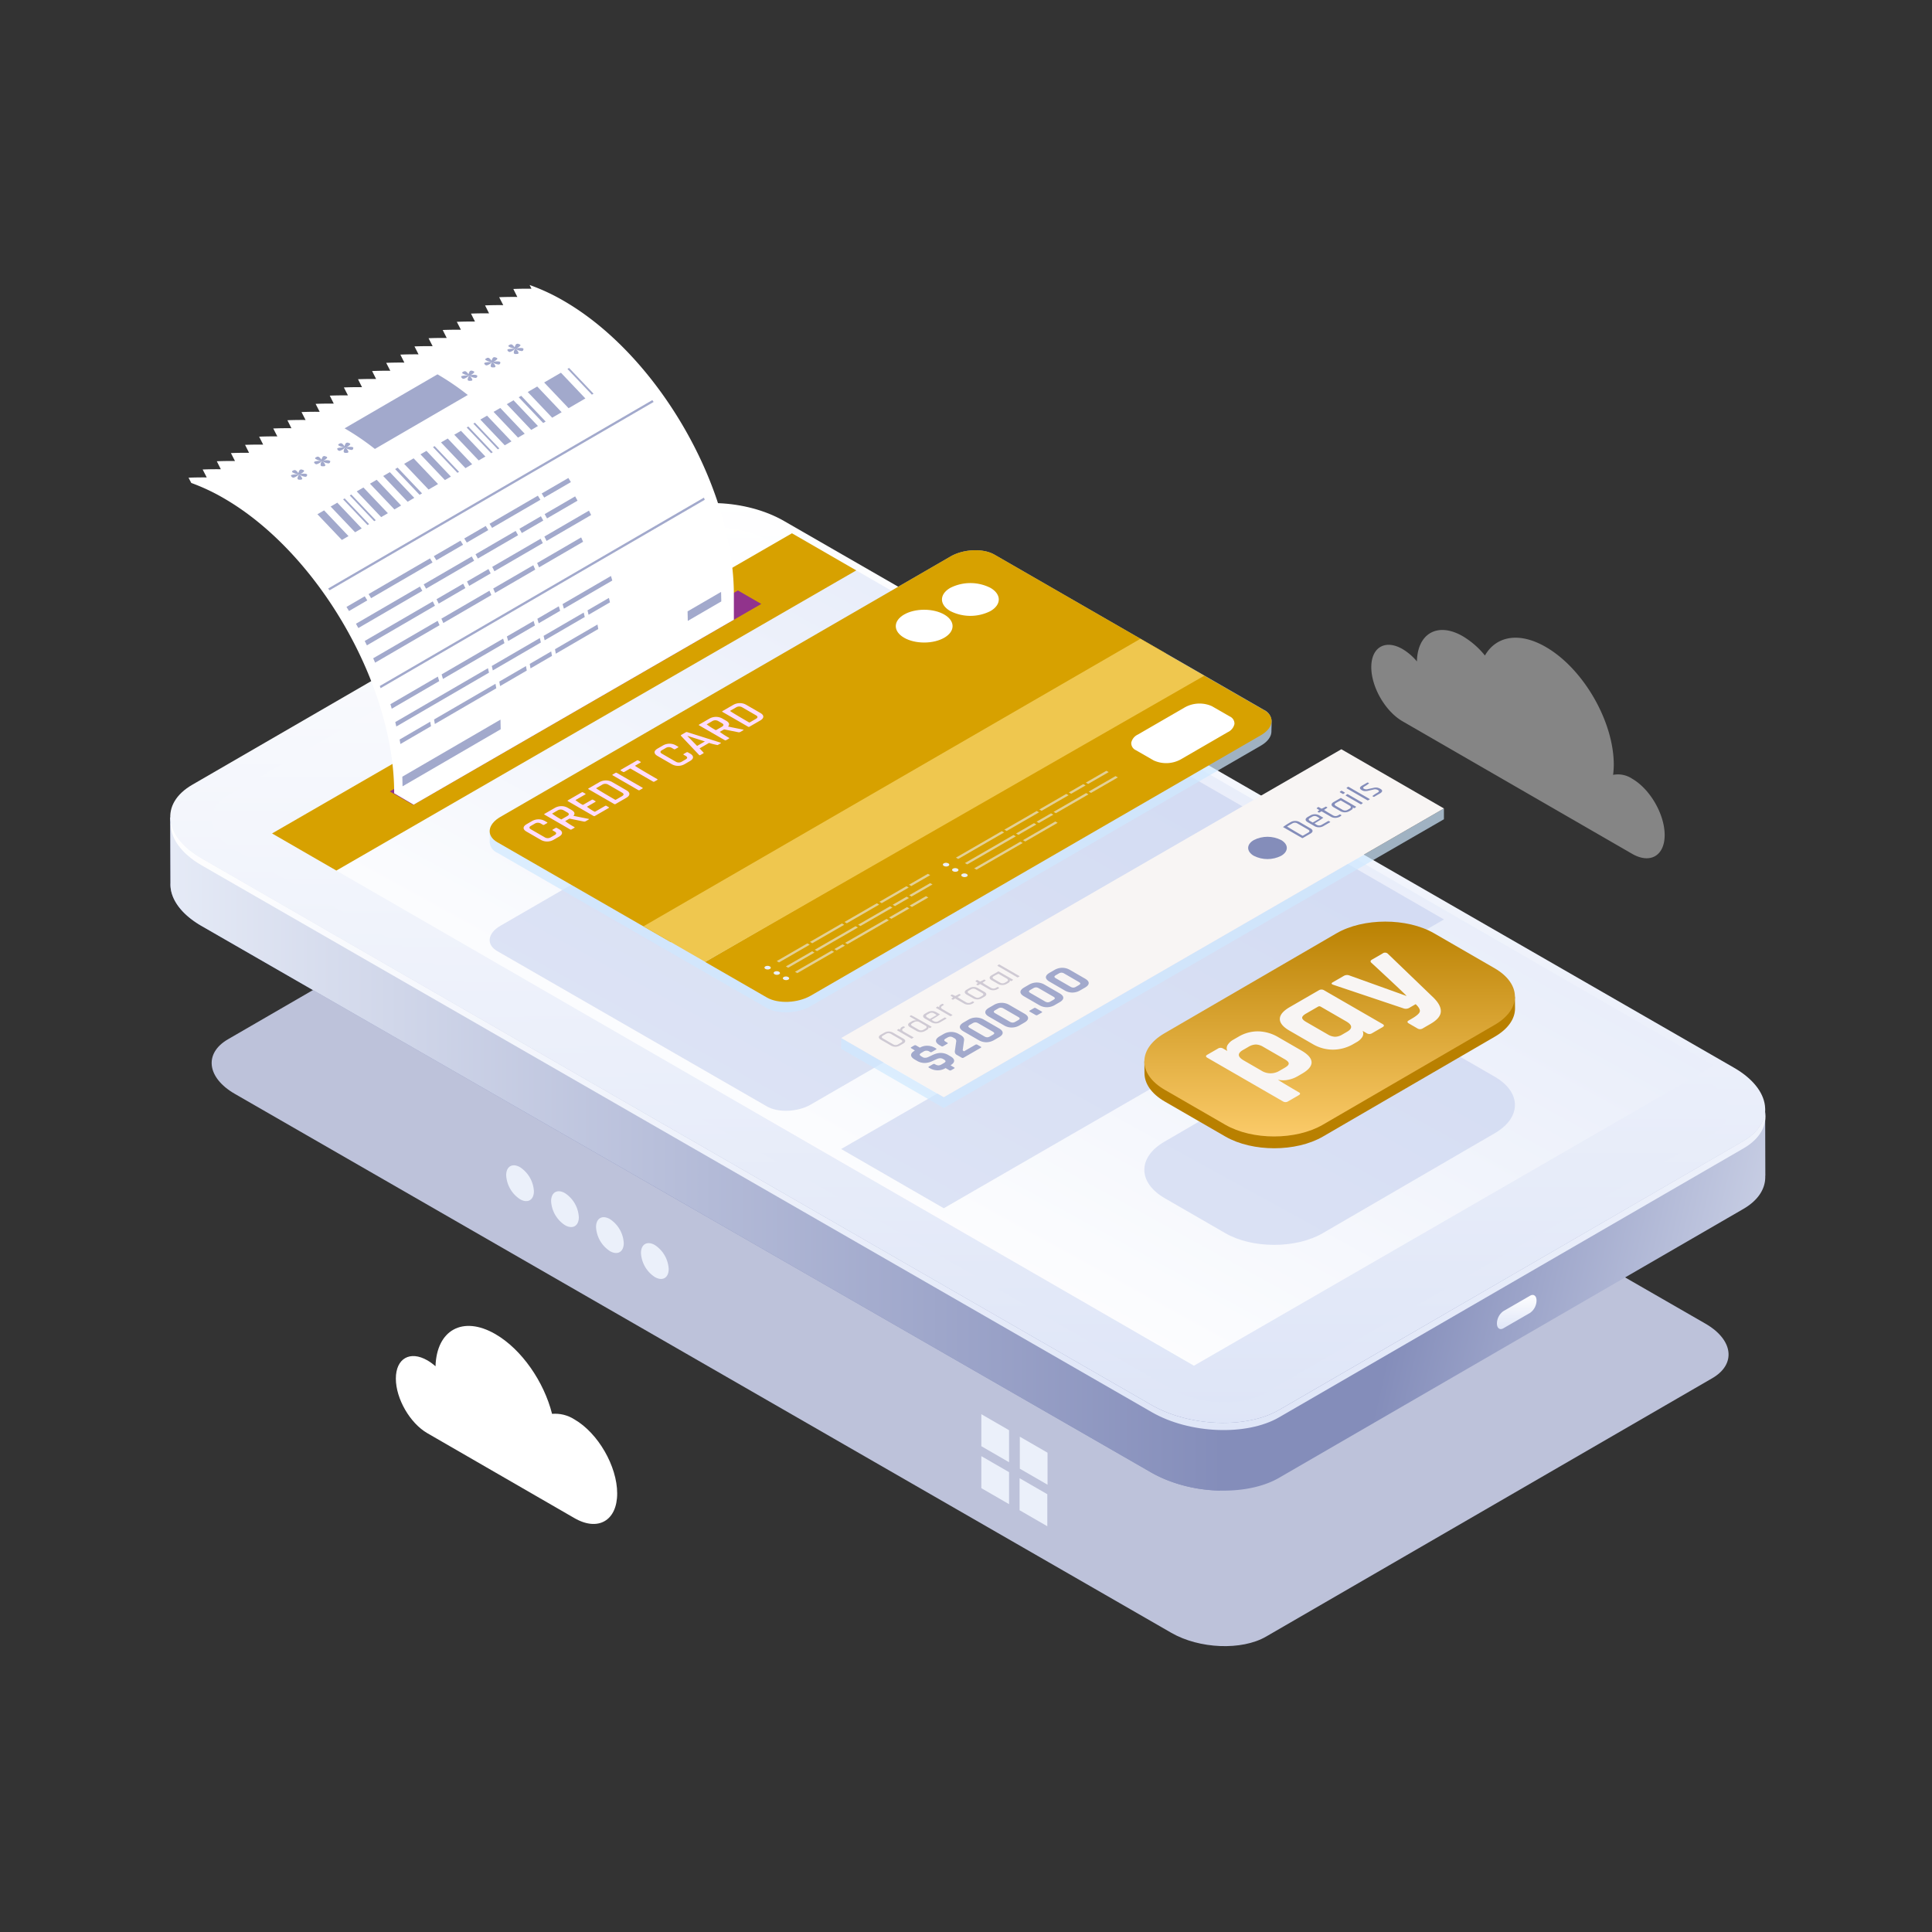
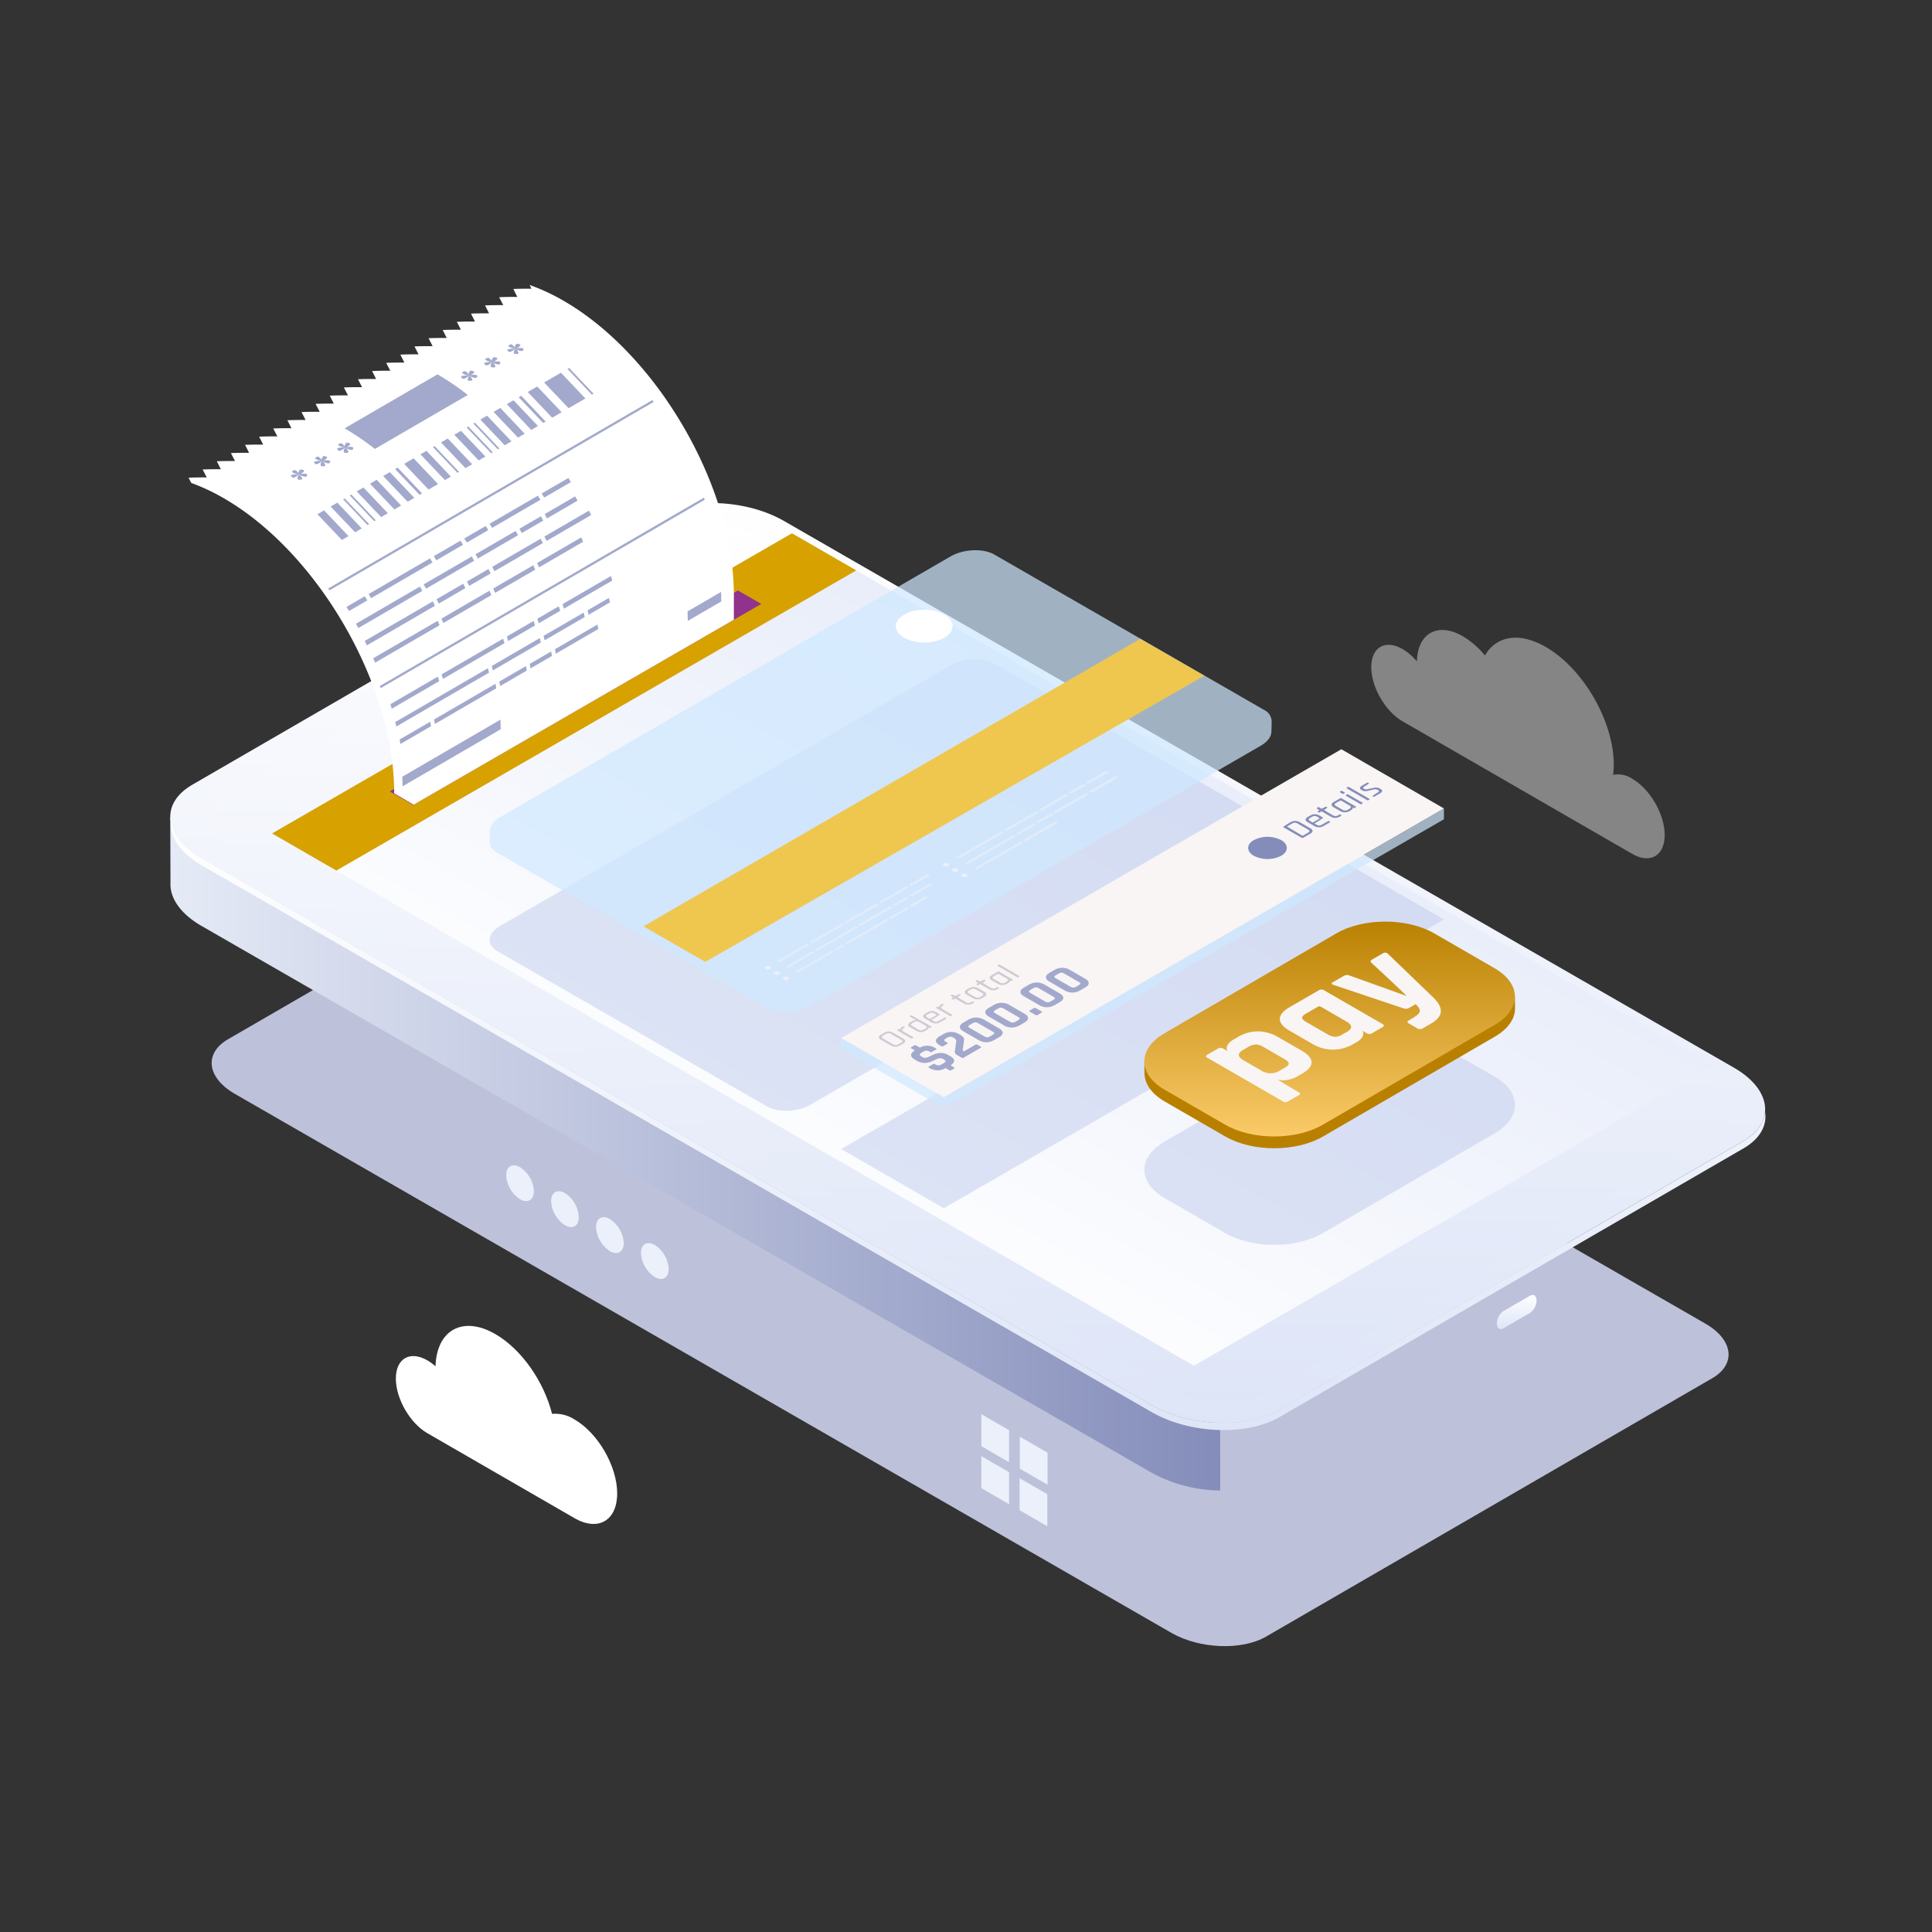
<svg xmlns="http://www.w3.org/2000/svg" xmlns:xlink="http://www.w3.org/1999/xlink" width="522" height="522">
  <rect width="100%" height="100%" fill="#333333" stroke="none" />
  <defs>
    <linearGradient id="A" x1=".785" y1=".699" x2="1.111" y2=".744">
      <stop offset="0" stop-color="#848dba" />
      <stop offset="1" stop-color="#ebf0fa" />
    </linearGradient>
    <linearGradient id="B" x1=".5" x2=".5" y2="1">
      <stop offset="0" stop-color="#fff" />
      <stop offset="1" stop-color="#dee5f7" />
    </linearGradient>
    <linearGradient id="C" x1="1" y1=".5" x2="-.058" y2=".5" xlink:href="#A" />
    <linearGradient id="D" x1=".218" y1=".743" x2=".887" y2=".04" xlink:href="#B" />
    <linearGradient id="E" x1=".5" x2=".5" y2="1">
      <stop offset="0" stop-color="#f3f4f8" />
      <stop offset="0" stop-color="#b98000" />
      <stop offset="1" stop-color="#fccc6b" />
      <stop offset="1" stop-color="#fff" />
    </linearGradient>
    <path id="F" d="M87.561 137.895l-1.8 1.046 6.606 6.948 1.795-1.042-6.6-6.953z" />
    <path id="G" d="M135.171 110.227l-1.817 1.055 6.6 6.953 1.817-1.055-6.6-6.953z" />
  </defs>
  <path d="M115.481 367.555c.781.459 1.514.995 2.188 1.6.3-9.842 7.413-13.757 16.162-8.706 7.126 4.113 13.163 12.923 15.327 21.556 2.126-.18 4.251.347 6.046 1.5 6.378 3.683 11.55 12.64 11.55 20s-5.172 10.351-11.55 6.668l-39.723-22.934c-4.709-2.718-8.527-9.331-8.527-14.768s3.818-7.635 8.527-4.916z" fill="#fff" />
  <path d="M61.605 280.794l120.561-69.815c6.549-3.794 18-3.335 25.573 1.024L460.763 357.62c7.575 4.359 8.406 10.968 1.857 14.76l-120.562 69.816c-6.549 3.792-18 3.333-25.571-1.024L63.461 295.555c-7.578-4.359-8.406-10.968-1.856-14.761z" fill="#bdc2da" />
-   <path d="M345.567 399.295l125.469-72.658c4.123-2.387 6.044-5.605 5.907-8.953l.028.009-.051-18.206-6.978 8.173a24.4 24.4 0 0 0-1.4-.881L211.867 159.058c-10.19-5.864-25.594-6.482-34.4-1.378L53.756 229.317l-7.754-8.529.06 17.809c-.185 4.015 2.673 8.292 8.427 11.6l256.67 147.715c10.194 5.864 25.597 6.483 34.408 1.383z" fill="url(#A)" />
  <path d="M413.414 354.716l-7.226 4.172c-.961.554-1.738-.034-1.738-1.314h0a4.16 4.16 0 0 1 1.738-3.319l7.226-4.172c.959-.554 1.738.033 1.738 1.313h0c-.02 1.32-.665 2.551-1.738 3.32z" fill="url(#B)" />
  <path d="M211.867 159.058c-10.19-5.864-25.594-6.482-34.4-1.378L53.756 229.317l-7.754-8.529.06 17.809c-.185 4.015 2.673 8.292 8.427 11.6l256.673 147.715a39.71 39.71 0 0 0 18.525 4.812l-.244-176z" fill="url(#C)" />
  <g fill="url(#B)">
    <path d="M51.941 212.034l125.468-72.661c8.811-5.1 24.214-4.486 34.4 1.378l256.677 147.722c10.189 5.864 11.307 14.756 2.5 19.859l-125.472 72.653c-8.811 5.1-24.214 4.487-34.4-1.378L54.439 231.893c-10.186-5.865-11.309-14.756-2.498-19.859z" />
    <path d="M345.609 382.929l125.47-72.658c4.544-2.631 6.425-6.272 5.805-9.983-.223 3.015-2.155 5.871-5.9 8.041l-125.47 72.657c-8.811 5.1-24.214 4.487-34.4-1.378L54.438 231.893c-4.936-2.84-7.722-6.39-8.3-9.876-.3 4.078 2.54 8.447 8.4 11.819l256.666 147.715c10.19 5.864 25.594 6.482 34.405 1.378z" />
    <path d="M61.605 214.897l120.561-69.815c6.549-3.794 18-3.335 25.573 1.024l253.024 145.62c7.575 4.359 8.406 10.968 1.857 14.761l-120.562 69.812c-6.549 3.792-18 3.335-25.571-1.024L63.461 229.658c-7.578-4.359-8.406-10.968-1.856-14.761z" />
  </g>
  <path d="M125.471 215.436l14.324-8.27-5.567-3.214-14.324 8.273z" fill="#d7a100" />
  <path d="M105.525 226.951l14.324-8.27-5.567-3.214-14.324 8.27zm83.927-48.802l14.324-8.27-5.567-3.214-14.324 8.27zm-60.788 45.621l19.946-11.516-5.567-3.214-19.946 11.516z" fill="#fff" />
  <path d="M114.339 232.04l8.752-5.053-5.568-3.214-8.752 5.053z" fill="#848dba" />
  <path d="M173.182 338.554c.143 2.636 1.534 5.045 3.745 6.486 2.069 1.195 3.745.226 3.745-2.163-.143-2.636-1.534-5.045-3.745-6.486-2.068-1.194-3.745-.225-3.745 2.163zm-12.139-7.009c.143 2.636 1.534 5.045 3.745 6.486 2.069 1.195 3.745.226 3.745-2.163a8.28 8.28 0 0 0-3.745-6.486c-2.068-1.193-3.745-.226-3.745 2.163zm-12.14-7.009c.143 2.636 1.534 5.045 3.745 6.486 2.069 1.195 3.745.227 3.745-2.161a8.28 8.28 0 0 0-3.745-6.488c-2.068-1.193-3.745-.223-3.745 2.163zm-12.14-7.009a8.28 8.28 0 0 0 3.745 6.488c2.069 1.194 3.745.226 3.745-2.163a8.28 8.28 0 0 0-3.745-6.488c-2.068-1.19-3.745-.226-3.745 2.163zm138.778 79.296l7.491 4.325v-8.649l-7.491-4.325zm-10.396-6.076l7.491 4.325v-8.65l-7.491-4.325zm10.332 17.298l7.49 4.325v-8.654l-7.49-4.325zm-10.332-5.965l7.491 4.325v-8.649l-7.491-4.325z" fill="#ebf0fa" />
  <path d="M378.953 175.372a15.2 15.2 0 0 1 3.875 3.329c.182-7.639 5.662-10.691 12.413-6.793 2.279 1.368 4.299 3.129 5.966 5.2 3.005-5.252 9.23-6.471 16.444-2.306 10.145 5.857 18.369 20.1 18.369 31.816a21.98 21.98 0 0 1-.183 2.738c1.785-.342 3.632.031 5.144 1.039 4.854 2.8 8.789 9.618 8.789 15.223s-3.936 7.876-8.789 5.074l-62.028-35.807c-4.668-2.694-8.45-9.247-8.45-14.635s3.787-7.572 8.45-4.878z" fill="#fff" opacity=".4" />
  <path d="M463.055 287.895l-140.469 81.1L89.99 234.704l140.469-81.1z" fill="url(#D)" />
  <path d="M231.349 154.116l-140.469 81.1-17.372-10.03 140.469-81.1z" fill="#d7a100" />
  <path d="M256.834 179.765l-121.643 70.38c-3.494 2.025-3.873 5.082-.834 6.827l72.86 41.966c3.035 1.749 8.333 1.529 11.832-.5l121.643-70.377c3.495-2.025 3.873-5.082.834-6.831l-72.857-41.966c-3.038-1.745-8.336-1.526-11.835.501z" fill="#bfcbec" opacity=".5" />
  <path d="M343.519 197.67c-.014 1.321-.979 2.71-2.863 3.8l-121.643 70.377c-3.494 2.025-8.793 2.25-11.827.5l-72.865-41.965c-1.283-.561-2.087-1.856-2.02-3.255.072-.685-.05-2.092.05-2.908.144-1.226 1.1-2.489 2.841-3.494l121.642-70.385c3.5-2.02 8.8-2.245 11.832-.5l72.861 41.965a3.56 3.56 0 0 1 2.034 2.769c.057.837-.033 2.388-.042 3.096z" fill="#cfe9ff" opacity=".7" />
-   <path d="M268.669 149.84c-3.035-1.749-8.333-1.524-11.831.5l-121.647 70.384c-3.494 2.02-3.873 5.077-.834 6.827l46.912 27.022 133.749-78.033zm56.092 32.391l17.287 9.956c2.412 1.786 1.907 4.559-1.357 6.448L219.048 269.02c-3.5 2.02-8.8 2.245-11.832.5l-16.7-9.618z" fill="#d7a100" />
  <path d="M308.096 172.609l17.286 9.956-134.831 77.329-16.7-9.616z" fill="#efc74f" />
  <g fill="#fff">
-     <path d="M307.425 198.472c-.897.411-1.552 1.216-1.772 2.178a2.09 2.09 0 0 0 1.258 2.047l4.816 2.768a8.15 8.15 0 0 0 7.318-.3l12.711-7.359c.897-.411 1.552-1.216 1.772-2.178a2.09 2.09 0 0 0-1.254-2.047l-4.82-2.773a8.17 8.17 0 0 0-7.318.307zm-50.668-33.371a11.99 11.99 0 0 0 10.853 0c2.994-1.731 2.994-4.536 0-6.267-3.412-1.727-7.441-1.727-10.853 0-2.998 1.731-2.998 4.536 0 6.267z" />
    <ellipse cx="249.701" cy="169.174" rx="7.673" ry="4.43" />
  </g>
-   <path d="M150.985 226.082l-1.348.78a3.52 3.52 0 0 1-1.8.5c-.62.005-1.229-.158-1.763-.473l-3.779-2.182c-.559-.32-.834-.663-.825-1.019s.3-.7.87-1.037l1.353-.78a3.63 3.63 0 0 1 1.786-.5c.625-.005 1.239.16 1.777.478l.546.316c.131.077.131.153-.009.234l-.731.424a.37.37 0 0 1-.4 0l-.5-.289c-.513-.32-1.164-.32-1.677 0l-1.015.586c-.555.325-.559.645 0 .969l3.688 2.128c.513.322 1.164.322 1.677 0l1.015-.586c.559-.32.559-.645 0-.965l-.5-.289c-.135-.081-.14-.158-.009-.234l.735-.424c.127-.079.288-.079.415 0l.546.311c.55.32.821.663.812 1.024s-.296.703-.864 1.028zm4.18-2.408l-.735.424c-.119.074-.269.074-.388 0l-6.907-3.986c-.126-.077-.126-.153 0-.23l2.723-1.569c.545-.323 1.166-.495 1.8-.5a3.43 3.43 0 0 1 1.781.469l.956.55c.866.5 1.046 1.033.537 1.587.045.027 3.995.816 3.995.816.235.036.262.108.072.216l-.721.415a.75.75 0 0 1-.555.1l-3.851-.789-1.177.681a21.13 21.13 0 0 0 2.471 1.587c.13.076.13.153-.001.229zm-3.386-2.331l1.479-.852c.573-.334.586-.658.032-.978l-.951-.55c-.523-.32-1.182-.315-1.7.014l-1.479.857a21.93 21.93 0 0 0 2.381 1.52.22.22 0 0 0 .238-.011zm12.683-3.039l-3.72 2.151c-.12.074-.272.074-.392 0l-6.908-3.99c-.131-.077-.126-.149 0-.225l3.724-2.151a.35.35 0 0 1 .379 0l.577.334c.131.077.131.149.009.221l-2.656 1.533a12.69 12.69 0 0 0 1.894 1.249c.08.045.179.04.253-.014l2.246-1.3a.39.39 0 0 1 .4-.009l.577.338q.2.108-.014.23l-2.245 1.3a14 14 0 0 0 1.993 1.308.25.25 0 0 0 .262 0l2.656-1.533a.35.35 0 0 1 .379 0l.577.334c.131.08.131.152.009.224zm1.47-1.074l-6.907-3.989c-.131-.077-.126-.149 0-.225l2.863-1.655a3.66 3.66 0 0 1 1.79-.5 3.4 3.4 0 0 1 1.781.473l3.778 2.182c.555.32.821.658.812 1.024s-.3.712-.866 1.037l-2.863 1.655c-.119.074-.27.074-.388-.002zm.487-1.168l1.641-.947c.559-.325.555-.645 0-.969l-3.688-2.128a1.56 1.56 0 0 0-1.673 0l-1.641.947c-.018.14 5.109 3.1 5.109 3.1a.24.24 0 0 0 .252-.002zm.248-7.231l6.908 3.99c.131.072.126.149 0 .225l-.73.424a.36.36 0 0 1-.392 0l-6.908-3.986c-.131-.077-.131-.153 0-.225l.73-.424c.119-.075.271-.077.392-.004zm10.906 1.903l-.735.424a.37.37 0 0 1-.4.009l-6.024-3.476c-.07-.045-.16-.045-.23 0l-1.465.848a.37.37 0 0 1-.4.009l-.583-.335c-.126-.077-.122-.153.018-.234l4.315-2.489c.122-.082.28-.085.406-.009l.577.334c.131.072.126.149-.018.23l-1.465.848c-.014.14 6.01 3.616 6.01 3.616.131.071.126.148-.006.225zm8.807-5.087l-1.348.78a3.52 3.52 0 0 1-1.8.5c-.62.006-1.229-.158-1.763-.473l-3.779-2.182c-.559-.32-.834-.663-.83-1.024s.3-.7.875-1.033l1.348-.78a3.66 3.66 0 0 1 1.786-.5 3.45 3.45 0 0 1 1.781.478l.541.311c.135.081.135.158 0 .239l-.735.424c-.121.08-.279.08-.4 0l-.5-.289c-.513-.32-1.164-.32-1.677 0l-1.014.586c-.559.32-.559.645 0 .969l3.688 2.128c.513.322 1.164.322 1.677 0l1.014-.586c.559-.32.555-.645 0-.969l-.5-.284c-.14-.081-.14-.158-.009-.234l.735-.424c.126-.081.289-.081.415 0l.541.311c.555.32.825.663.816 1.024s-.296.699-.862 1.028zm3.657-2.11l-.839.487c-.101.063-.232.044-.311-.045l-4.883-5.158c-.09-.095-.059-.185.086-.271l1.163-.672c.141-.09.316-.108.473-.05l8.932 2.818c.162.059.18.117.068.185l-.83.478a17.54 17.54 0 0 1-2.318-.586l-2.561 1.479 1.033 1.1q.15.147-.013.235zm-4.3-4.68l2.611 2.683 2.106-1.213-4.667-1.5zm11.199.698l-.735.424c-.119.074-.269.074-.388 0l-6.908-3.99c-.131-.077-.131-.149 0-.225l2.719-1.574a3.63 3.63 0 0 1 1.8-.5 3.47 3.47 0 0 1 1.781.469l.956.55c.87.5 1.051 1.033.541 1.592.045.023 3.99.812 3.99.812.234.036.262.108.077.216l-.721.419c-.166.102-.365.136-.555.095l-3.85-.777-1.177.676a21.54 21.54 0 0 0 2.471 1.587c.135.073.13.15-.001.226zm-3.386-2.331l1.479-.852c.577-.329.586-.654.036-.974l-.956-.55a1.6 1.6 0 0 0-1.7.009l-1.479.857c.759.559 1.555 1.067 2.381 1.52a.22.22 0 0 0 .239-.01zm8.567-.884l-6.908-3.99c-.131-.072-.126-.149 0-.225l2.863-1.65a3.62 3.62 0 0 1 1.79-.5 3.4 3.4 0 0 1 1.786.473l3.779 2.178c.55.32.821.663.807 1.028s-.3.708-.866 1.037l-2.863 1.65c-.119.072-.269.072-.388-.001zm.487-1.172l1.641-.947c.559-.32.554-.645 0-.965l-3.684-2.133c-.513-.32-1.164-.32-1.677 0l-1.641.947c-.014.14 5.113 3.1 5.113 3.1.077.045.172.044.248-.002z" fill="#fedcff" />
  <g fill="#ebf0fa">
    <path d="M228.103 249.862l-.627-.361-8.639 4.987.627.365zm3.756-.018l.627.361 8.639-4.987-.627-.365zm14.352-10.438l5.113-2.949-.627-.361-5.113 2.949zm-5.027 5.05l.627.365 3.783-2.187-.627-.361zm-13.022 4.649l.627.361 8.747-5.05-.627-.361zm16.737-9.663l-7.3 4.216.627.361 7.3-4.216zm.18 5.636l-4.861 2.809.627.361 4.861-2.8zm1.312-.032l4.428-2.557-.627-.361-4.427 2.553zm-.108-2.809l5.672-3.273-.627-.361-5.671 3.278zm-6.75 6.047l-11.191 6.457.627.365 11.191-6.461zm-14.8 8.54l-9.938 5.74.627.361 9.938-5.735zm-5.294.189l-7.111 4.1.627.361 7.111-4.1zm8.842-1.511l-.627-.365-2.232 1.29.627.365zm-9.505-.257l-.627-.361-8.292 4.789.627.361zm13.022-4.644l-.627-.365-11.045 6.38.627.361z" opacity=".6" />
    <path d="M206.78 261.098c-.329.194-.325.5.018.7.381.199.834.202 1.218.009.334-.189.325-.505-.018-.7-.381-.197-.834-.2-1.218-.009zm2.484 1.438c-.329.189-.32.5.018.7.381.198.833.204 1.218.014.334-.194.325-.5-.018-.7-.38-.201-.833-.206-1.218-.014zm2.489 1.434c-.334.189-.325.505.018.7.381.197.833.2 1.217.009.329-.189.32-.505-.018-.7-.381-.197-.833-.2-1.217-.009z" />
    <path d="M285.292 219.714l8.8-5.083-.626-.362-8.8 5.083zm-8.275 7.65l-.627-.362 8.747-5.05.626.362zm3.056-5.359l3.906-2.255.627.362-3.907 2.255zm-4.922 3.564l-.627-.362 4.858-2.805.627.362zm13.633-11.463l3.907-2.256.626.362-3.907 2.256zm12.626-4.42l.626.362-7.252 4.187-.627-.362zm-37.567 25.284l-.627-.362 12.487-7.209.626.362zm7.518-10.805l8.747-5.05.627.362-8.748 5.049zm9.434-5.448l7.3-4.215.626.362-7.3 4.215zm-21.892 13.364l-.626-.362 12.4-7.159.627.362zm34.473-20.627l5.55-3.2.626.362-5.55 3.2zm-18.91 14.512l-13.138 7.585-.626-.362 13.137-7.585z" opacity=".6" />
    <path d="M254.999 233.264c-.329.189-.325.5.018.7a1.33 1.33 0 0 0 1.218.009c.334-.189.325-.505-.018-.7-.381-.197-.834-.2-1.218-.009zm3.701 1.443c.343.194.352.51.018.7a1.35 1.35 0 0 1-1.217-.014c-.338-.2-.347-.509-.018-.7a1.35 1.35 0 0 1 1.217.014zm2.49 1.434c.338.2.347.51.018.7a1.35 1.35 0 0 1-1.217-.014c-.343-.194-.352-.51-.018-.7.384-.192.837-.186 1.217.014z" />
  </g>
  <path d="M254.995 326.45l-27.713-16 135.134-78.022 27.713 16zm148.821-35.558c7.314 4.22 7.323 11.061.054 15.285l-46.461 27c-7.269 4.225-19.046 4.225-26.36 0L314.7 323.74c-7.314-4.225-7.354-11.047-.086-15.272l46.461-27c7.269-4.22 19.078-4.238 26.391-.018z" opacity=".5" fill="#bfcbec" />
  <path d="M409.313 269.28l-100.122 17.481.032 3.188c0 2.782 1.831 5.564 5.514 7.688l16.345 9.442c7.318 4.22 19.1 4.22 26.364 0l46.461-27c3.616-2.106 5.433-4.856 5.438-7.607z" fill="#b98000" />
  <path d="M403.816 261.602c7.314 4.225 7.323 11.065.054 15.285l-46.461 27c-7.269 4.225-19.046 4.225-26.36 0L314.7 294.45c-7.314-4.225-7.354-11.047-.086-15.267l46.461-27c7.269-4.225 19.078-4.243 26.391-.023z" fill="url(#E)" />
  <path d="M350.9 295.911l-2.872 1.659a1.3 1.3 0 0 1-1.384.018l-20.444-11.8c-.473-.271-.473-.546 0-.816l2.872-1.659a1.32 1.32 0 0 1 1.416 0l1.118.645c-.251-.523-.218-1.138.086-1.632a4.21 4.21 0 0 1 1.538-1.416l1.384-.8c1.617-.969 3.472-1.472 5.357-1.452 1.915.053 3.783.6 5.424 1.587l6.218 3.589q2.674 1.546 2.754 3.126.08 1.58-2.516 3.1l-1.389.8a8.02 8.02 0 0 1-2.448.888c-.887.19-1.804.181-2.687-.027-.135.077 5.6 3.4 5.6 3.4.455.253.446.519-.027.79zm-5.271-6.556l1.488-.857q1.082-.622 1.082-1.15c0-.352-.361-.735-1.082-1.154l-5.812-3.355a4.06 4.06 0 0 0-1.993-.627 4.11 4.11 0 0 0-1.993.627l-1.488.861q-2.333 1.346.234 2.827l4.662 2.692a4.61 4.61 0 0 0 4.902.136zm20.917-7.782l-.812.469a11.09 11.09 0 0 1-5.542 1.56c-1.951.002-3.866-.524-5.541-1.524l-6.218-3.589c-1.781-1.028-2.656-2.092-2.638-3.2s.924-2.173 2.705-3.2l7.8-4.509a1.37 1.37 0 0 1 1.452-.018l15.817 9.131c.473.275.46.555-.032.839l-2.841 1.641c-.435.27-.985.27-1.42 0l-1.114-.645a1.71 1.71 0 0 1-.075 1.632c-.384.595-.915 1.081-1.541 1.412zm-2.836-5.618l-6.863-3.965a.73.73 0 0 0-.775.023l-3.179 1.835c-.717.415-1.073.794-1.064 1.141s.379.721 1.1 1.141l5.812 3.355a4.16 4.16 0 0 0 1.975.636 3.93 3.93 0 0 0 1.979-.618l1.249-.721q2.333-1.347-.234-2.828zm22.811.681l-2.164 1.249a1.33 1.33 0 0 1-1.42-.041l-2.264-1.308c-.5-.284-.518-.555-.068-.816l.708-.41q2.131-1.224 2.3-2.011c.108-.519-.257-1.181-1.118-1.988l-1.79 1.033a1.87 1.87 0 0 1-1.556.081l-18.852-6.326c-.609-.194-.676-.428-.207-.7l3.011-1.739c.477-.264 1.049-.293 1.551-.081l15.38 5.523c.13-.077-9.464-8.937-9.464-8.937-.383-.325-.338-.622.135-.9l2.841-1.637a1.1 1.1 0 0 1 1.416.041l12.368 11.9c1.375 1.366 2.025 2.629 1.961 3.783s-.992 2.259-2.768 3.283z" fill="#f8f5f4" />
  <path d="M254.994 296.455l-27.713-16v2.919l27.713 16 135.133-78.02v-2.917z" fill="#cfe9ff" opacity=".7" />
  <path d="M254.994 296.454l-27.713-16 135.134-78.019 27.713 16z" fill="#f8f5f4" />
  <path d="M244.042 281.956l-.947.546c-.354.208-.757.318-1.168.32a2.29 2.29 0 0 1-1.177-.32l-2.757-1.587c-.37-.216-.55-.442-.55-.681s.189-.464.55-.676l.947-.546c.725-.421 1.62-.421 2.345 0l2.755 1.592c.361.207.545.433.545.676s-.178.469-.543.676zm-1.389.216l.807-.469c.446-.253.437-.514-.023-.78l-2.705-1.565a1.29 1.29 0 0 0-1.357-.013l-.807.469c-.437.252-.428.514.032.78l2.705 1.56c.408.265.932.272 1.348.019zm4.121-1.795l-.356.207c-.068.041-.153.041-.221 0l-3.824-2.209c0-.126.356-.334.356-.334.07-.041.156-.041.226 0l.316.185a.51.51 0 0 1 .032-.37c.093-.161.233-.292.4-.374l.311-.176a1.38 1.38 0 0 1 .505.171c0 .122-.428.365-.428.365-.239.14-.347.284-.334.442s.149.307.4.446l2.624 1.515c.07.047.07.097-.007.133zm3.625-2.092l-.469.271a2.2 2.2 0 0 1-1.15.307 2.36 2.36 0 0 1-1.163-.325l-1.7-.983c-.37-.212-.555-.437-.559-.672s.171-.455.528-.663l.469-.271a1.72 1.72 0 0 1 1.24-.23c.032-.018-1.808-1.078-1.808-1.078-.009-.126.356-.338.356-.338.212 0 5.564 3.1 5.564 3.1.009.122-.356.334-.356.334a.2.2 0 0 1-.212 0l-.311-.18c.117.251-.014.485-.429.729zm-.388-1.2l-1.569-.906a1.42 1.42 0 0 0-1.47 0l-.483.28c-.437.253-.428.514.032.776l1.65.956c.409.262.932.269 1.348.018l.482-.28c.239-.14.356-.28.356-.428s-.111-.284-.345-.419zm5.677-1.853l-1.682.974c-.725.421-1.62.421-2.345 0l-1.7-.978c-.37-.216-.55-.442-.55-.681s.185-.464.55-.676l.667-.383c.722-.424 1.618-.424 2.34 0l1.005.582a20.36 20.36 0 0 1-2.236 1.425c0 .09.478.37.478.37a1.27 1.27 0 0 0 1.357.014l1.621-.937a.2.2 0 0 1 .221 0l.284.162c.067.044.067.084-.005.125zm-4.369.027l1.713-.992c0-.09-.609-.442-.609-.442-.41-.262-.934-.265-1.348-.009l-.541.311c-.442.257-.437.514.018.776l.609.356c.05.026.109.025.158-.003zm5.965-.947l-.356.207a.2.2 0 0 1-.225 0l-3.819-2.2c0-.131.356-.338.356-.338.068-.041.153-.041.221 0l.316.185c-.034-.121-.023-.251.031-.365.093-.161.233-.292.4-.374l.311-.18c.066-.04.15-.04.216 0l.293.171c0 .117-.428.365-.428.365-.239.135-.352.284-.334.437s.149.307.4.451l2.624 1.515c.067.037.067.082-.005.123zm.721-4.5l-.437.252c-.064.043-.148.043-.212 0l-.3-.167c0-.131.437-.383.437-.383.009-.086-.672-.478-.672-.478 0-.131.356-.334.356-.334a3.86 3.86 0 0 1 .9.4 6.58 6.58 0 0 0 1-.5c.071-.043.159-.043.23 0l.293.171c-.013.126-.857.613-.857.613-.014.09 2.268 1.411 2.268 1.411a1.3 1.3 0 0 0 1.375-.014l.307-.18c.07-.045.16-.045.23 0l.293.167c-.013.131-.392.352-.392.352-.359.208-.766.32-1.181.325a2.25 2.25 0 0 1-1.177-.3l-2.309-1.335c-.045-.031-.105-.032-.151-.003zm7.931-.491l-.685.392c-.723.427-1.622.427-2.345 0l-1.7-.978c-.37-.216-.55-.442-.55-.681s.185-.464.55-.676l.685-.392c.723-.427 1.622-.427 2.345 0l1.7.978c.37.216.55.442.55.681s-.183.461-.549.673zm-1.127.063l.555-.32c.442-.257.438-.519-.018-.78l-1.664-.96c-.41-.262-.934-.265-1.348-.009l-.555.32c-.442.257-.437.514.018.78l1.664.96c.411.261.936.264 1.349.006zm-.072-3.458l-.437.253a.2.2 0 0 1-.212 0l-.293-.167c0-.131.433-.383.433-.383.009-.086-.672-.478-.672-.478 0-.131.356-.334.356-.334a.2.2 0 0 1 .216 0l.681.392a6.58 6.58 0 0 0 1-.5c.071-.043.159-.043.23 0l.3.171c-.018.126-.857.613-.857.613-.018.09 2.268 1.411 2.268 1.411a1.3 1.3 0 0 0 1.371-.014l.311-.18c.069-.045.157-.045.226 0l.3.167c-.018.131-.4.352-.4.352-.36.206-.766.318-1.181.325s-.82-.094-1.177-.3l-2.309-1.335c-.047-.03-.107-.029-.153.003zm7.661-.338l-.41.239c-.726.421-1.623.421-2.349 0l-1.7-.978c-.37-.216-.555-.442-.555-.681s.189-.464.555-.676l1.718-.992a.2.2 0 0 1 .221 0l3.824 2.2c0 .126-.356.334-.356.334a.2.2 0 0 1-.221 0l-.311-.176c.121.253-.01.492-.415.726zm-.4-1.2l-2.228-1.285c-.435.185-.857.401-1.262.645-.437.252-.428.514.032.776l1.65.956c.409.265.933.272 1.348.018l.451-.262c.239-.14.361-.28.356-.428s-.109-.288-.343-.423zm3.418-.546l-.356.207c-.068.041-.153.041-.221 0l-5.346-3.096c0-.126.356-.334.356-.334.068-.041.153-.041.221 0l5.352 3.093c.071.041.071.087-.002.13z" fill="#cfcad4" />
  <path d="M257.784 288.706l-.771.446a.51.51 0 0 1-.541 0l-.987-.573a4.13 4.13 0 0 1-2.169.609c-.735-.005-1.455-.204-2.088-.577l-.243-.14c-.18-.1-.18-.207 0-.311l1.091-.631a.51.51 0 0 1 .541 0 1.87 1.87 0 0 0 .947.325 1.92 1.92 0 0 0 .888-.3l.514-.3c.334-.189.5-.365.505-.514s-.167-.325-.519-.528c-.259-.182-.567-.284-.884-.293-.236.002-.471.043-.694.122-.189.068-.528.221-1.024.455a9.8 9.8 0 0 1-1.163.487c-.329.1-.668.167-1.01.2a4.04 4.04 0 0 1-2.53-.627l-.473-.275c-.676-.388-1.015-.794-1.015-1.213s.329-.821.992-1.2c.086-.05-.924-.636-.924-.636q-.271-.156 0-.311l.767-.446a.51.51 0 0 1 .541 0l1.015.586a3.8 3.8 0 0 1 2.025-.519 4.26 4.26 0 0 1 2.07.586l.243.14q.264.156 0 .311l-1.091.631a.51.51 0 0 1-.541 0c-.533-.43-1.291-.44-1.835-.023l-.41.239c-.352.2-.523.374-.514.523s.207.334.591.555l.257.149c.193.11.414.16.636.144a2.13 2.13 0 0 0 .649-.126l1.064-.491a7.96 7.96 0 0 1 1.181-.487c.33-.096.668-.161 1.01-.194.854-.055 1.704.159 2.43.613l.487.284c.667.383 1 .789.992 1.217s-.325.825-.969 1.195c-.023.018.965.586.965.586q.258.157-.006.312zm2.038-2.94l-1.217-.7c-.43-.176-.684-.622-.618-1.082l.361-2.521c.083-.375-.104-.758-.451-.924l-.383-.221a1.47 1.47 0 0 0-.758-.225c-.277.017-.545.103-.78.252l-.451.262q-.413.237-.406.433c0 .131.14.271.406.424l.41.239c.189.108.194.212.014.316l-1.091.631c-.168.106-.382.106-.55 0l-.437-.253c-.667-.388-1-.789-.987-1.208s.352-.825 1.024-1.217l.978-.564a4.22 4.22 0 0 1 2.1-.591c.737-.003 1.46.195 2.092.573l.514.293c.667.388.965.852.884 1.4l-.356 2.579c-.011.112.051.219.153.266l.2.117 3.066-1.772a.51.51 0 0 1 .541 0l.9.519q.271.156 0 .311l-4.617 2.669a.51.51 0 0 1-.544-.006zm10.073-5.505l-1.281.739a4.2 4.2 0 0 1-2.106.6 4.13 4.13 0 0 1-2.106-.577l-4.067-2.349q-1.014-.588-1-1.217c.009-.419.352-.825 1.028-1.213l1.285-.744a4.11 4.11 0 0 1 4.194 0l4.067 2.343c.667.383 1 .789 1 1.213s-.346.822-1.014 1.205zm-2.421-.23l.753-.437q.413-.237.406-.433c0-.131-.144-.275-.415-.433l-3.914-2.259a1.61 1.61 0 0 0-.753-.244 1.51 1.51 0 0 0-.748.234l-.757.437q-.413.237-.406.433c0 .131.144.275.415.433l3.914 2.259a1.56 1.56 0 0 0 .753.243 1.54 1.54 0 0 0 .752-.233zm9.3-3.742l-1.285.744c-.638.378-1.364.582-2.106.591a4.06 4.06 0 0 1-2.1-.577l-4.072-2.349c-.676-.388-1.01-.794-1-1.213s.347-.825 1.024-1.217l1.285-.739a4.1 4.1 0 0 1 4.193-.009l4.071 2.349c.667.383 1 .789.992 1.213s-.333.823-1 1.206zm-2.426-.23l.758-.433c.271-.158.406-.3.4-.437s-.14-.275-.415-.433l-3.914-2.259c-.226-.144-.485-.226-.753-.239-.267.007-.526.088-.749.234l-.758.433c-.275.158-.41.307-.406.437s.144.275.419.433l3.914 2.259a1.52 1.52 0 0 0 .749.239c.269-.009.53-.09.757-.235zm5.506-3.679l1.578.911c.18.1.185.2.023.3l-1.136.652a.5.5 0 0 1-.528-.009l-1.565-.9q-.257-.149 0-.3l1.141-.658a.46.46 0 0 1 .489.003zm6.416-1.574l-1.285.744c-.638.378-1.364.582-2.106.591s-1.47-.195-2.106-.577l-4.067-2.349c-.676-.388-1.01-.794-1-1.213s.352-.825 1.028-1.217l1.285-.742a4.2 4.2 0 0 1 2.1-.582c.739.001 1.464.198 2.1.573l4.067 2.349c.667.388 1 .789 1 1.213s-.347.826-1.014 1.21zm-2.426-.225l.758-.437c.27-.158.406-.3.4-.433s-.14-.28-.415-.437l-3.914-2.259a1.55 1.55 0 0 0-.753-.239c-.266.009-.524.09-.748.234l-.758.433c-.275.162-.41.307-.406.437s.144.275.419.433l3.914 2.259a1.52 1.52 0 0 0 .749.239c.268-.007.53-.087.756-.231zm9.3-3.742l-1.285.739c-.635.381-1.359.588-2.1.6a4.12 4.12 0 0 1-2.106-.577l-4.064-2.358q-1.015-.588-1-1.217c.009-.419.352-.825 1.023-1.213l1.285-.744a4.2 4.2 0 0 1 2.1-.582 4.11 4.11 0 0 1 2.1.577l4.067 2.349c.667.383 1 .789.992 1.208s-.337.829-1.008 1.217zm-2.426-.23l.758-.437c.275-.158.406-.3.406-.433s-.144-.275-.419-.433l-3.91-2.263a1.58 1.58 0 0 0-.749-.243c-.267.011-.527.091-.753.234l-.758.437c-.271.158-.406.3-.4.433s.14.275.415.433l3.914 2.259a1.6 1.6 0 0 0 .753.243c.264-.011.52-.091.744-.231z" fill="#a2a9cc" />
  <g fill="#848dba">
    <path d="M346.148 226.97c2.043 1.177 2.043 3.084 0 4.261-2.32 1.177-5.061 1.177-7.381 0-2.042-1.177-2.042-3.084 0-4.261 2.32-1.177 5.061-1.177 7.381 0z" />
    <path d="M344.628 227.23l-2.176 1.251-2.176-1.256-1.065.615 2.176 1.256-2.176 1.256 1.065.615 2.176-1.256 2.176 1.256 1.064-.615-2.175-1.256 2.175-1.256zm7.147-.82l-5.122-2.953c.652-.488 1.338-.929 2.052-1.321a2.45 2.45 0 0 1 1.231-.329 2.42 2.42 0 0 1 1.231.329l2.89 1.673c.383.221.577.455.577.708s-.194.491-.577.712l-2.047 1.186a.22.22 0 0 1-.235-.005zm.275-.64l1.4-.807q.7-.406-.027-.825l-2.842-1.637c-.432-.278-.986-.285-1.425-.018l-1.4.812c-.009.09 4.13 2.48 4.13 2.48.05.033.116.031.164-.005zm7.304-3.603l-1.767 1.019a2.4 2.4 0 0 1-1.226.334c-.435.004-.862-.111-1.235-.334l-1.791-1.033c-.388-.225-.582-.464-.577-.712s.2-.491.577-.712l.7-.4c.756-.448 1.697-.448 2.453 0l1.06.609a21.19 21.19 0 0 1-2.349 1.5c-.009.09.5.383.5.383.433.279.987.285 1.425.014l1.7-.978a.22.22 0 0 1 .235 0l.3.171c.076.049.076.094-.005.139zm-4.59.023l1.8-1.037c0-.095-.64-.464-.64-.464-.431-.275-.98-.28-1.416-.014l-.568.329c-.464.271-.46.541.018.816l.64.37c.05.035.117.035.166-.001zm2.219-2.941l-.46.262c-.069.045-.157.045-.226 0l-.307-.176c0-.135.46-.4.46-.4 0-.09-.712-.5-.712-.5 0-.131.379-.347.379-.347a.2.2 0 0 1 .225 0l.717.415a7.04 7.04 0 0 0 1.046-.519c.074-.047.169-.047.243 0l.307.18c-.018.131-.9.645-.9.645-.014.095 2.385 1.479 2.385 1.479a1.35 1.35 0 0 0 1.438-.014l.329-.189a.22.22 0 0 1 .239 0l.307.176c-.014.135-.415.37-.415.37-.376.218-.801.336-1.235.343a2.35 2.35 0 0 1-1.24-.32l-2.421-1.4c-.046-.036-.11-.038-.159-.005zm8.043-.355l-.433.248c-.372.218-.795.334-1.226.334s-.865-.111-1.24-.334l-1.781-1.028c-.388-.225-.582-.464-.577-.717s.194-.487.577-.708l1.808-1.042c.07-.045.16-.045.23 0l4.018 2.318c0 .135-.374.352-.374.352a.22.22 0 0 1-.235 0l-.325-.189c.12.27-.013.513-.442.766zm-.415-1.263l-2.34-1.353c-.457.197-.9.425-1.326.681-.46.266-.451.537.036.816l1.731 1a1.32 1.32 0 0 0 1.416.018l.474-.271c.248-.144.374-.3.374-.446s-.121-.305-.364-.445zm-1.847-3.143l-.785-.455c-.009-.126.374-.347.374-.347a.23.23 0 0 1 .234 0l.785.455c0 .135-.388.356-.388.356-.069.04-.155.036-.22-.009zm4.829 2.787l-4.013-2.318c-.009-.126.374-.352.374-.352a.22.22 0 0 1 .234 0l4.013 2.318c0 .135-.374.352-.374.352a.22.22 0 0 1-.234 0zm2.448-1.276l-.374.216a.22.22 0 0 1-.234 0l-5.623-3.246c0-.135.374-.352.374-.352a.22.22 0 0 1 .235 0l5.623 3.246q.114.068-.001.136zm2.746-1.588l-1.479.857a.22.22 0 0 1-.234 0l-.293-.171a9.22 9.22 0 0 1 1.411-.938c.428-.248.487-.464.162-.654-.35-.233-.783-.306-1.19-.2l-1.4.329c-.332.091-.675.13-1.019.113a1.86 1.86 0 0 1-.812-.257c-.685-.4-.649-.807.1-1.24l1.366-.789a.22.22 0 0 1 .234 0l.289.167c-.391.328-.814.615-1.263.857-.2.117-.311.225-.334.334s.039.215.14.257c.347.203.764.246 1.145.117l1.428-.309a2.58 2.58 0 0 1 1.033-.086 2.66 2.66 0 0 1 .911.352c.667.382.599.801-.195 1.261z" />
  </g>
  <path d="M205.686 163.175l-94.051 54.3-6.307-3.641 94.051-54.3z" fill="#91338c" />
  <path d="M152.279 81.269c-2.921-1.704-5.994-3.132-9.18-4.265l.5 1.005a96.71 96.71 0 0 0-4.906.068l1.082 2.155a96.68 96.68 0 0 0-4.906.068l1.1 2.146a96.77 96.77 0 0 0-4.91.068l1.082 2.155c-1.9-.018-2.823-.009-4.888.059l1.082 2.151c-1.966-.009-3.016 0-4.91.072q.561 1.062 1.1 2.142a96.77 96.77 0 0 0-4.91.068l1.082 2.155c-1.961-.014-3.017 0-4.906.068l1.1 2.146a96.77 96.77 0 0 0-4.91.068q.561 1.069 1.1 2.142a97.88 97.88 0 0 0-4.91.072l1.082 2.155a96.68 96.68 0 0 0-4.906.068l1.1 2.142c-1.961-.014-3.016 0-4.91.072l1.082 2.151c-1.9-.014-2.823-.009-4.888.059l1.082 2.155c-1.966-.014-3.017 0-4.906.068l1.1 2.146a96.77 96.77 0 0 0-4.91.068l1.082 2.155a96.71 96.71 0 0 0-4.906.068l1.1 2.142c-1.966-.014-3.021 0-4.91.072l1.1 2.142a96.77 96.77 0 0 0-4.91.068l1.082 2.155c-1.961-.014-3.017 0-4.906.068l1.1 2.146a96.77 96.77 0 0 0-4.91.068l1.087 2.155a94.93 94.93 0 0 0-4.892.059l1.082 2.151c-1.961-.009-3.017 0-4.906.072l1.1 2.142a96.77 96.77 0 0 0-4.91.068l1.082 2.155c-1.961-.014-3.017 0-4.906.068l1.1 2.146a96.92 96.92 0 0 0-4.91.068c.212.433.514 1 .735 1.425 3.047 1.111 5.988 2.493 8.788 4.13 25.471 14.7 46.109 50.451 46.028 79.719l5.257 3.08 86.527-49.973v-6.456c.107-29.273-20.531-65.02-46.002-79.72z" fill="#fff" />
  <g fill="#a2a9cc">
    <use xlink:href="#F" />
    <use xlink:href="#F" x="3.572" y="-2.079" />
    <path d="M93.129 134.662l-.428.248 6.6 6.948.428-.248-6.6-6.948zm1.795-1.046l-.424.248 6.6 6.948.428-.248-6.606-6.948zm3.274-1.903l-1.813 1.055 6.6 6.948 1.817-1.051-6.606-6.953zm3.576-2.083l-1.813 1.055 6.6 6.953 1.817-1.055-6.606-6.953zm3.561-2.061l-1.8 1.042 6.6 6.953 1.8-1.046-6.6-6.948zm2.097-1.222l-.676.392 6.606 6.948.672-.388-6.6-6.953zm4.324-2.511l-2.561 1.488 6.6 6.948 2.561-1.488-6.6-6.948zm3.468-2.016l-1.619.938 6.606 6.953 1.619-.942-6.606-6.948zm2.209-1.285l-.446.262 6.6 6.948.446-.257-6.6-6.953zm3.539-2.056l-1.817 1.055 6.606 6.948 1.813-1.055-6.6-6.948zm3.577-2.079l-1.813 1.055 6.6 6.948 1.813-1.051-6.6-6.953zm1.989-1.159l-.446.262 6.6 6.948.446-.257-6.6-6.953zm1.78-1.032l-.424.248 6.6 6.948.428-.243-6.606-6.953zm3.278-1.903l-1.817 1.055 6.6 6.948 1.817-1.055-6.606-6.948z" />
    <use xlink:href="#G" />
    <use xlink:href="#G" x="3.576" y="-2.078" />
    <path d="M140.825 106.94l-.676.392 6.606 6.953.676-.392-6.606-6.953zm4.325-2.511l-2.561 1.486 6.6 6.948 2.561-1.488-6.6-6.948zm6.407-3.724l-4.538 2.638 6.606 6.948 4.536-2.633-6.6-6.953zm2.205-1.285l-.446.257 6.6 6.953.446-.262-6.6-6.948zm22.487 8.683l.356.5-87.578 50.9-.356-.5 87.578-50.9zm13.946 26.342l.212.591-87.573 50.9-.216-.591 87.578-50.9zm-110.772-7.427h.37a2.3 2.3 0 0 1 .816.83 2.77 2.77 0 0 1 .225-.627c.171-.32.171-.32.627-.383l.622.216.095.248c-.335.42-.797.719-1.317.852a4.69 4.69 0 0 1 1.371-.171c.518.023.518.023.784.271l-.135.433-.32.14a3.95 3.95 0 0 1-1.808-.654 3.13 3.13 0 0 1-1.479.9l-.361-.113-.32-.4.131-.221a5.34 5.34 0 0 1 1.979-.162l-.974-.234-.239-.095-.5-.239c-.1-.068-.063-.307-.063-.307l.5-.289z" />
    <path d="M80.753 128.173c-.4.938-.4.938-.338 1.285l.325.162.694-.027.253-.194c-.155-.507-.486-.941-.933-1.226zm6.226-3.616a1.92 1.92 0 0 1 .937 1.222l-.253.189-.676.018-.325-.162a1.2 1.2 0 0 1 .063-.8z" />
    <path d="M85.668 123.388h.37c.342.197.619.488.8.839a3.55 3.55 0 0 1 .244-.631c.176-.325.176-.325.627-.388l.6.23.113.234c-.336.418-.798.717-1.317.852 1.61-.406 2.02-.027 2.155.1l-.153.442-.32.14a3.97 3.97 0 0 1-1.808-.649 3.09 3.09 0 0 1-1.461.888l-.379-.1-.3-.406.131-.225a5.59 5.59 0 0 1 1.979-.162l-.73-.158-.243-.077-.257-.081-.482-.253c-.1-.068-.081-.293-.081-.293l.514-.3zm7.557-2.461a1.91 1.91 0 0 1 .933 1.226l-.252.189-.694.032-.307-.171c-.077-.3-.072-.32.063-.8z" />
    <path d="M91.891 119.773l.388-.014a2.29 2.29 0 0 1 .8.843 1.81 1.81 0 0 1 .234-.631c.171-.32.171-.32.636-.392l.6.23.113.234c-.337.417-.798.716-1.317.852a4.67 4.67 0 0 1 1.474-.158c.433.023.433.023.663.266l-.135.433-.32.144a4.05 4.05 0 0 1-1.808-.654 3.12 3.12 0 0 1-1.479.9l-.361-.113-.3-.406.131-.225a5.7 5.7 0 0 1 1.98-.162l-.505-.095-.225-.063-.243-.072-.257-.086-.487-.252c-.1-.068-.077-.293-.077-.293l.5-.289zm33.506-19.471h.37c.337.205.617.49.816.83a2.71 2.71 0 0 1 .221-.627c.176-.32.176-.32.631-.383l.618.216.1.248a2.52 2.52 0 0 1-1.321.852c1.614-.406 2.025-.027 2.16.1l-.14.433-.316.14a3.85 3.85 0 0 1-1.826-.645 3.07 3.07 0 0 1-1.461.893l-.361-.113-.32-.4.131-.225a5.44 5.44 0 0 1 1.979-.158l-.973-.234-.243-.095-.5-.243c-.1-.063-.059-.3-.059-.3l.5-.289z" />
    <path d="M126.708 101.466c-.383.929-.383.929-.32 1.276l.325.162.694-.032.235-.18a2 2 0 0 0-.933-1.226zm6.245-3.63c.468.264.805.709.933 1.231l-.252.189-.681.018-.325-.162c-.072-.3-.068-.316.063-.8z" />
    <path d="M131.642 96.673h.37a2.05 2.05 0 0 1 .8.839 1.89 1.89 0 0 1 .239-.631c.18-.325.18-.325.631-.388l.6.225.113.239c-.339.416-.802.715-1.321.852a4.72 4.72 0 0 1 1.488-.162c.415.023.415.023.654.271l-.14.433-.316.14a3.93 3.93 0 0 1-1.808-.654c-.393.43-.9.739-1.461.893l-.379-.1-.3-.4.126-.225a5.62 5.62 0 0 1 1.979-.162l-.726-.158-.244-.077-.261-.081-.482-.253c-.1-.068-.077-.293-.077-.293l.514-.3zm7.556-2.466a1.93 1.93 0 0 1 .933 1.231l-.253.189-.694.032-.329-.162a1.32 1.32 0 0 1 .081-.812z" />
    <path d="M137.868 93.057l.388-.014a2.34 2.34 0 0 1 .8.839 1.8 1.8 0 0 1 .23-.627c.176-.32.176-.32.64-.392l.6.23.117.234a2.6 2.6 0 0 1-1.339.861 5.06 5.06 0 0 1 1.38-.171c.546.027.546.027.78.271l-.14.433-.316.14a3.93 3.93 0 0 1-1.808-.654 3.13 3.13 0 0 1-1.479.906l-.361-.117-.3-.4.126-.225a10.76 10.76 0 0 1 1.979-.162l-.726-.158-.244-.077-.261-.081-.483-.253c-.1-.068-.077-.293-.077-.293l.5-.289zm-19.659 8.084c2.855 1.661 5.588 3.524 8.179 5.573q-12.553 7.291-25.1 14.587c-2.592-2.048-5.327-3.909-8.184-5.569q12.553-7.3 25.106-14.591zm76.674 61.358l-.054-2.575-9.054 5.262.054 2.575 9.054-5.262zm-59.603 34.539l-.054-2.606-26.522 15.416.059 2.606 26.517-15.416zm-19.038-2.042l-8.269 4.811.212 1.217 8.269-4.807-.212-1.222zm17.632-10.245l-16.597 9.645.212 1.222q8.3-4.829 16.6-9.649l-.212-1.217zm8.236-4.788l-7.205 4.189.212 1.217 7.205-4.189-.212-1.217zm6.814-3.959l-5.8 3.373.212 1.217 5.8-3.373-.212-1.217zm12.507-7.269q-5.742 3.334-11.475 6.669l.212 1.217 9.176-5.334 2.3-1.335-.212-1.217zm-29.592 11.805l-25.043 14.555.284 1.2 25.043-14.555-.284-1.2zm14.019-8.148l-12.986 7.548.279 1.2q6.5-3.774 12.99-7.548l-.284-1.2zm11.849-6.885l-10.835 6.295.284 1.2 9.176-5.334 1.659-.96-.284-1.2zm6.814-3.959l-5.781 3.359.284 1.2 5.781-3.359-.284-1.2zm-46.218 21.259l-12.819 7.453.361 1.226 12.819-7.453-.361-1.226zm17.631-10.253l-16.616 9.658.361 1.226 16.616-9.658-.361-1.226zm8.237-4.784l-7.223 4.193.361 1.231 7.223-4.2-.361-1.226zm6.814-3.963l-5.8 3.373.361 1.226 5.8-3.373-.361-1.226zm14.09-8.188q-6.533 3.8-13.076 7.6l.361 1.233 13.076-7.6-.361-1.226zm-46.83 12.12l-17.414 10.118.523 1.186 17.409-10.123-.519-1.181zm14-8.139l-12.986 7.55.519 1.181 9.18-5.334 3.806-2.214-.519-1.181zm11.849-6.885q-5.418 3.145-10.835 6.295l.518 1.182q5.418-3.145 10.835-6.295l-.519-1.181zm12.932-7.517q-5.945 3.456-11.9 6.917l.519 1.181q5.952-3.456 11.9-6.917l-.523-1.181zm-40.098 17.292L98.54 173.181l.591 1.186 18.387-10.7-.591-1.181zm8.219-4.779l-7.205 4.189.591 1.186 7.205-4.189-.591-1.186zm6.832-3.968l-5.8 3.368.591 1.186 5.8-3.368-.591-1.186zm14.09-8.188q-6.533 3.8-13.076 7.6l.591 1.186q6.54-3.8 13.076-7.6l-.591-1.186zm13.059-7.589q-6.02 3.5-12.044 7l.591 1.186 12.043-7-.591-1.186zm-45.668 20.51l-17.287 10.051.645 1.163 17.287-10.051-.645-1.163zm14.001-8.13l-12.986 7.545.645 1.159 12.986-7.548-.645-1.156zm11.867-6.902q-5.431 3.159-10.853 6.308l.645 1.159q5.424-3.152 10.853-6.3l-.645-1.163zm6.813-3.958l-5.8 3.373.645 1.159 5.8-3.373-.645-1.159zm9.253-5.372l-8.238 4.789.645 1.159 8.238-4.789-.645-1.159zm-56.845 26.997l-4.937 2.872.685 1.109 4.937-2.872-.685-1.109zm17.635-10.249q-8.305 4.822-16.6 9.649l.685 1.109q8.3-4.829 16.6-9.649l-.685-1.109zm8.233-4.784l-7.205 4.184.69 1.109 7.205-4.184-.69-1.109zm6.818-3.964l-5.8 3.373.69 1.109 5.8-3.373-.685-1.109zm14.09-8.188q-6.534 3.794-13.058 7.589l.685 1.109q6.527-3.794 13.058-7.589l-.685-1.109zm8.238-4.784l-7.205 4.184.685 1.109 7.205-4.184-.685-1.109z" />
  </g>
</svg>